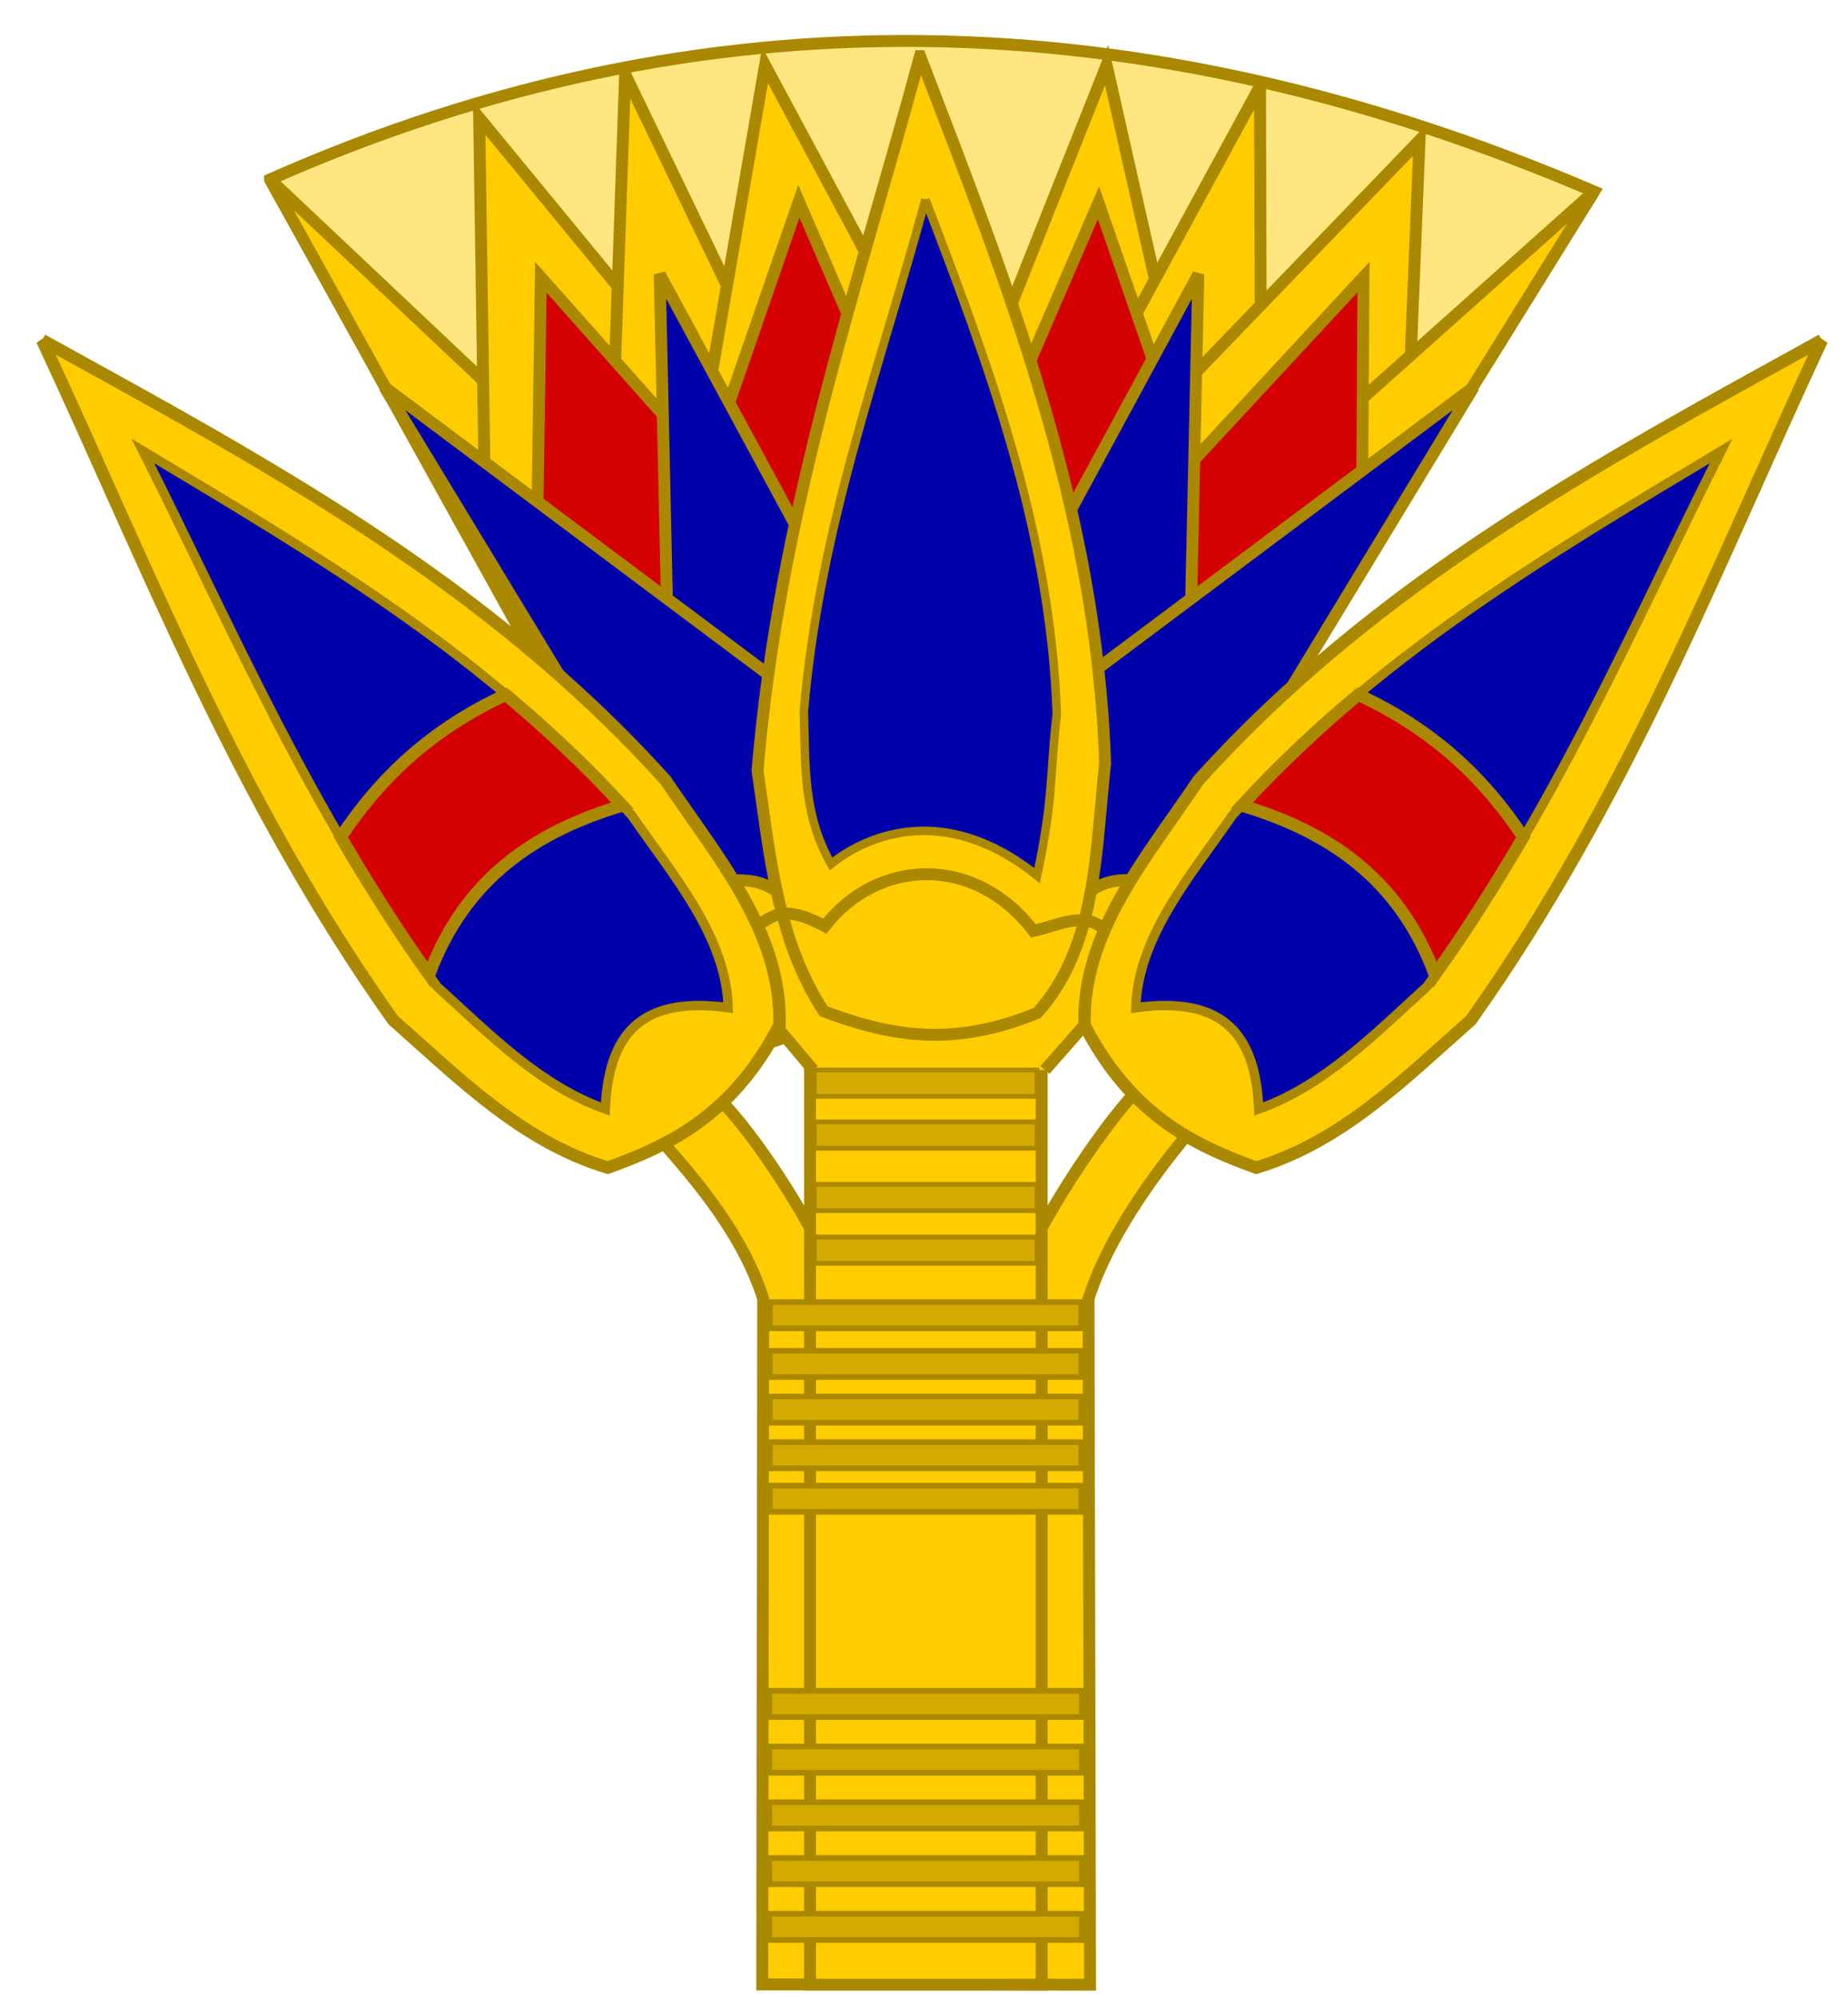
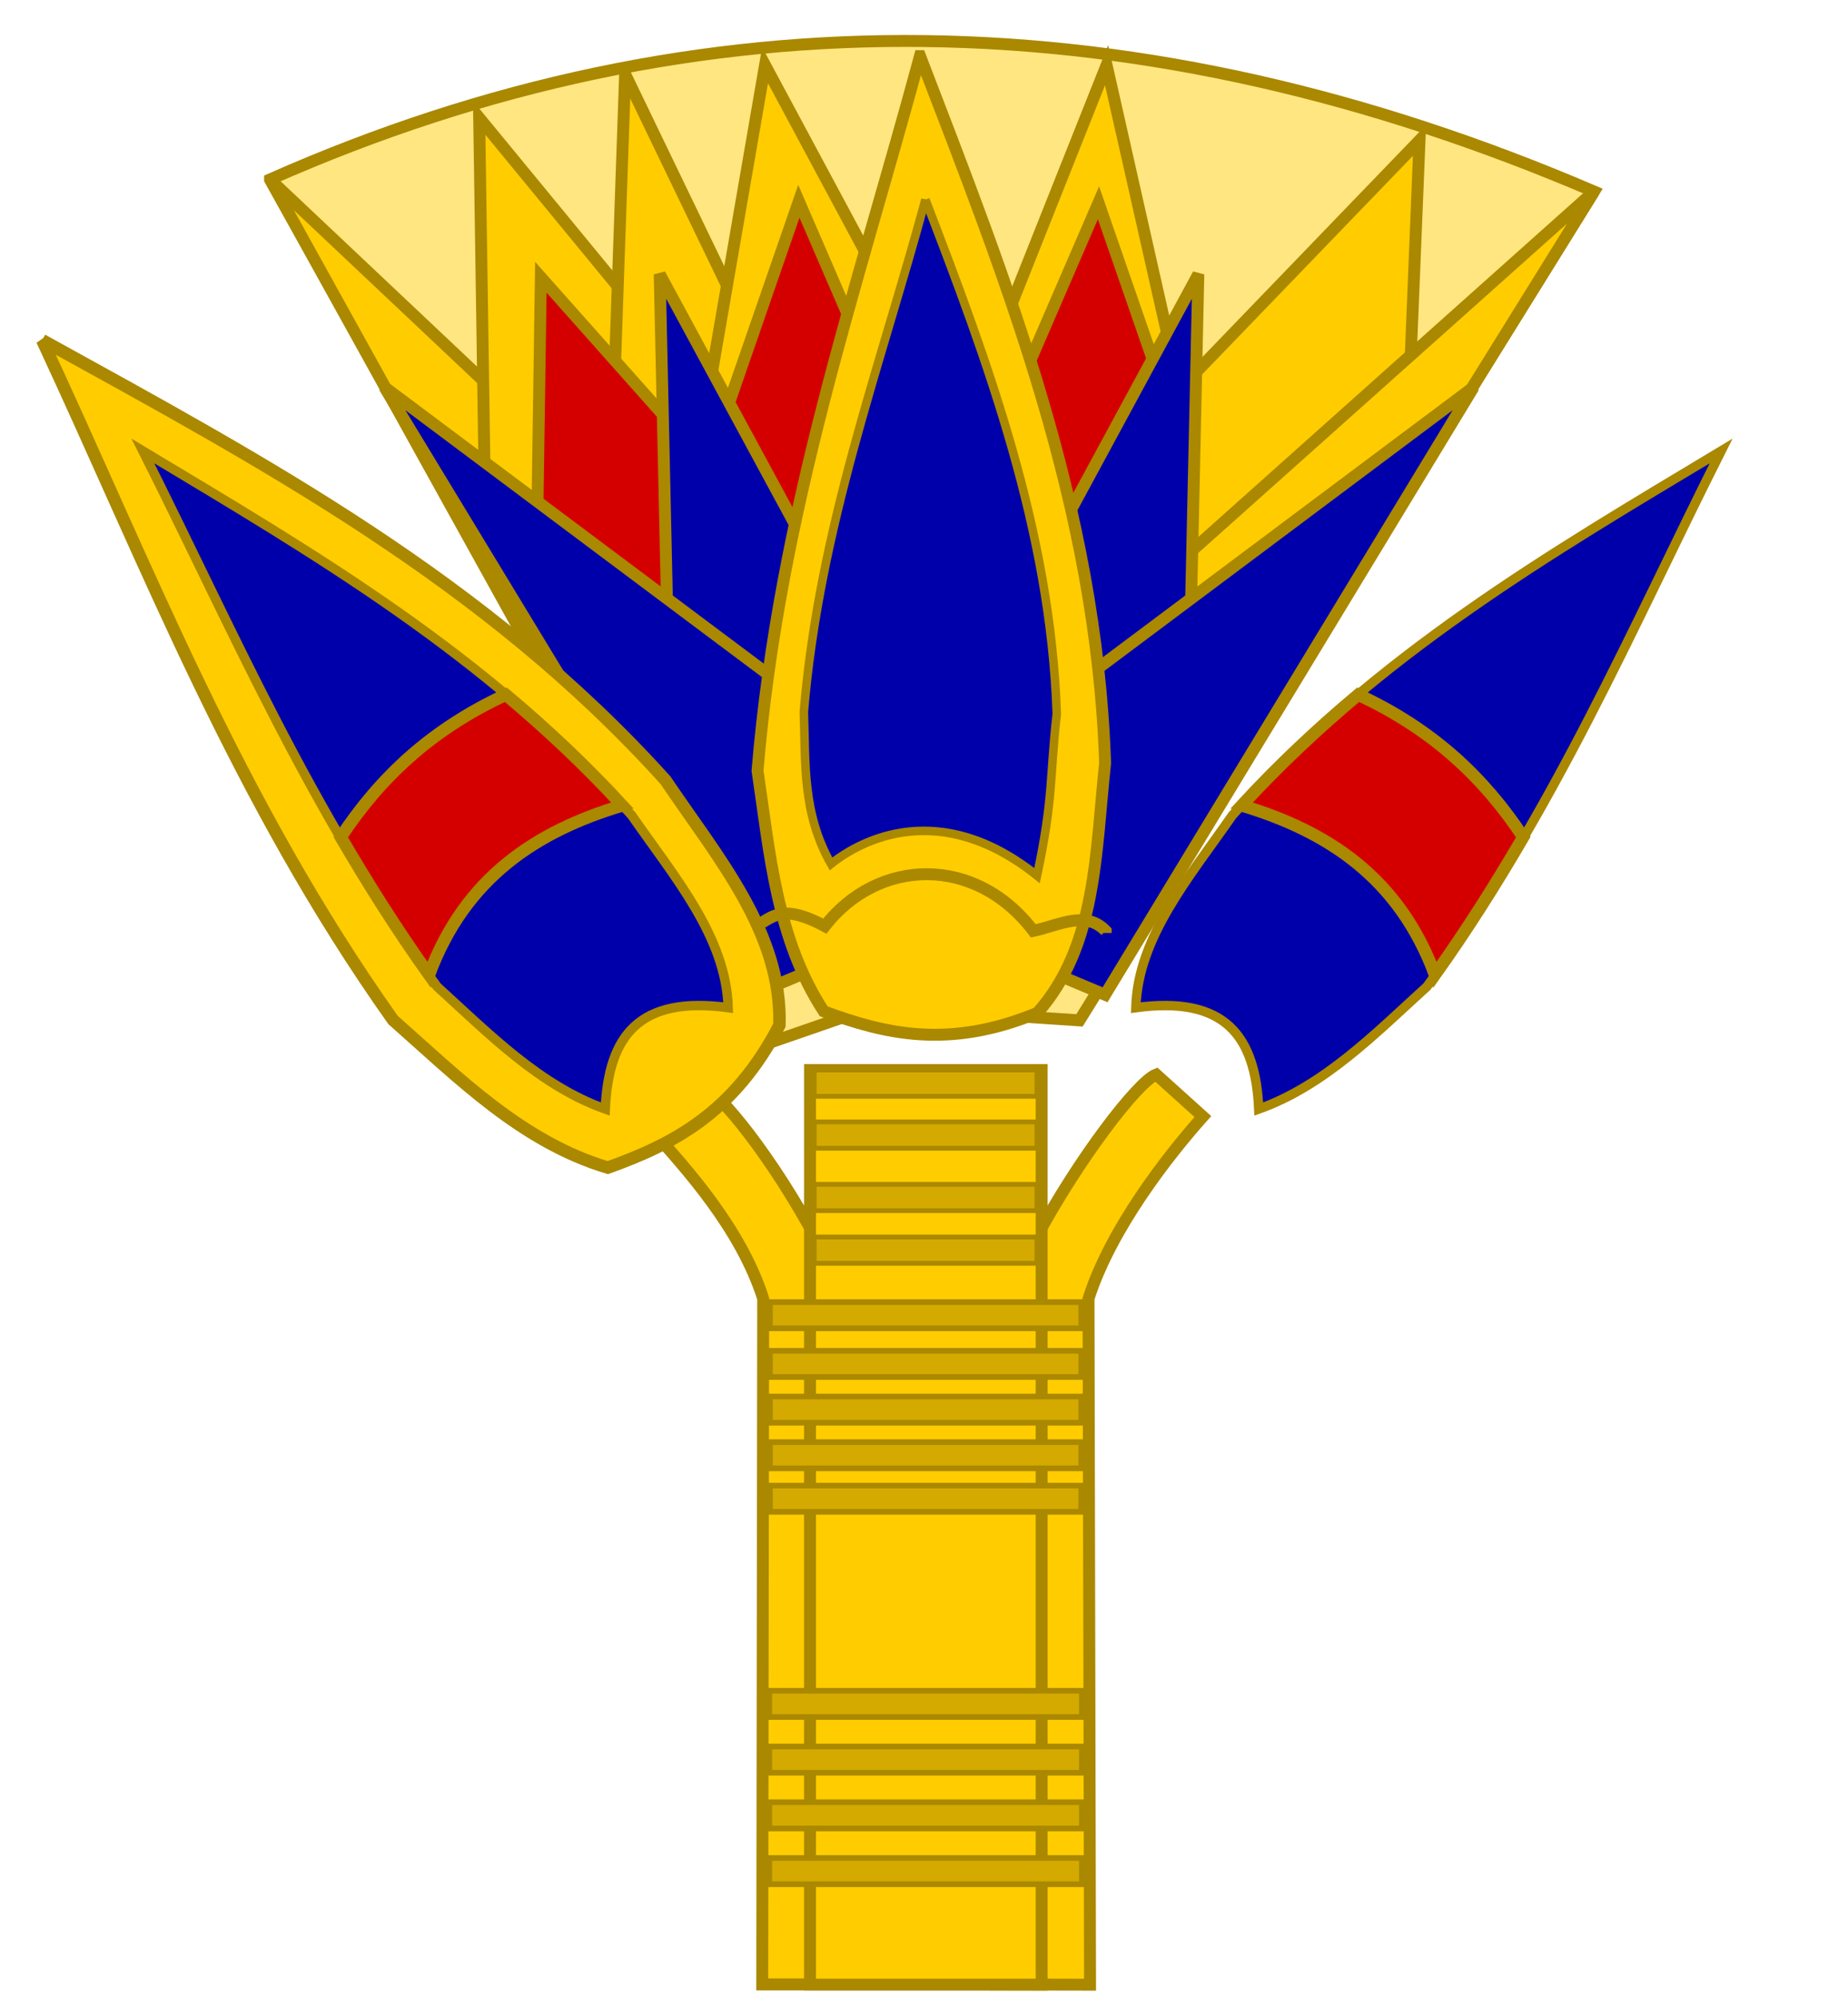
<svg xmlns="http://www.w3.org/2000/svg" xmlns:ns1="http://www.inkscape.org/namespaces/inkscape" xmlns:ns2="http://sodipodi.sourceforge.net/DTD/sodipodi-0.dtd" width="210mm" height="227mm" viewBox="0 0 210 227" version="1.1" id="svg14799" ns1:version="0.92.4 (5da689c313, 2019-01-14)" ns2:docname="Lotus.svg">
  <defs id="defs14793" />
  <ns2:namedview id="base" pagecolor="#ffffff" bordercolor="#666666" borderopacity="1.0" ns1:pageopacity="0.0" ns1:pageshadow="2" ns1:zoom="0.35" ns1:cx="-258.57143" ns1:cy="560" ns1:document-units="mm" ns1:current-layer="layer1" showgrid="false" ns1:window-width="1920" ns1:window-height="1001" ns1:window-x="-9" ns1:window-y="-9" ns1:window-maximized="1" />
  <g ns1:label="Livello 1" ns1:groupmode="layer" id="layer1" transform="translate(0,-70)">
    <g id="g5412" transform="matrix(5.416,0,0,5.416,2095.472,-412.222)">
      <path ns2:nodetypes="ccccccc" ns1:connector-curvature="0" id="path5266" d="m -362.645,111.585 c -0.387,0.15 -1.634,1.776 -2.525,3.441 l -0.841,15.655 1.978,0.004 -0.032,-14.397 c 0.47,-1.475 1.679,-3.012 2.399,-3.82 z" style="fill:#ffcc00;stroke:#aa8800;stroke-width:0.25;stroke-linecap:butt;stroke-linejoin:miter;stroke-opacity:1" />
      <path style="fill:#ffcc00;stroke:#aa8800;stroke-width:0.25;stroke-linecap:butt;stroke-linejoin:miter;stroke-opacity:1" d="m -372.186,111.806 c 0.387,0.15 1.507,1.555 2.399,3.22 l 0.62,15.653 -1.744,-1e-5 0.02,-14.391 c -0.47,-1.475 -1.616,-2.728 -2.336,-3.536 z" id="path5268" ns1:connector-curvature="0" ns2:nodetypes="ccccccc" />
      <rect y="111.491" x="-369.909" height="19.193" width="4.861" id="rect5263" style="fill:#ffcc00;fill-opacity:1;stroke:#aa8800;stroke-width:0.25;stroke-opacity:1" />
      <path ns2:nodetypes="cccccc" ns1:connector-curvature="0" id="path5290" d="m -381.238,92.803 10.196,18.214 2.462,-0.852 4.325,0.284 10.796,-17.394 c -9.486,-4.066 -18.714,-4.268 -27.779,-0.253 z" style="fill:#ffe680;stroke:#aa8800;stroke-width:0.25;stroke-linecap:butt;stroke-linejoin:miter;stroke-opacity:1" />
      <path ns1:connector-curvature="0" id="path5308" d="m -381.238,92.803 10.638,10.038 -4.325,1.357 z" style="fill:#ffcc00;stroke:#aa8800;stroke-width:0.25;stroke-linecap:butt;stroke-linejoin:miter;stroke-opacity:1" />
      <path ns1:connector-curvature="0" id="path5310" d="m -376.85,91.509 0.126,8.365 4.577,3.914 1.136,-5.177 z" style="fill:#ffcc00;stroke:#aa8800;stroke-width:0.25;stroke-linecap:butt;stroke-linejoin:miter;stroke-opacity:1" />
      <path ns1:connector-curvature="0" id="path5312" d="m -373.788,90.593 -0.347,9.975 5.051,2.304 -1.768,-6.187 z" style="fill:#ffcc00;stroke:#aa8800;stroke-width:0.25;stroke-linecap:butt;stroke-linejoin:miter;stroke-opacity:1" />
      <path ns1:connector-curvature="0" id="path5300" d="m -375.556,94.855 -0.095,6.471 3.725,3.283 -0.095,-5.777 z" style="fill:#d40000;stroke:#aa8800;stroke-width:0.25;stroke-linecap:butt;stroke-linejoin:miter;stroke-opacity:1" />
      <path ns1:connector-curvature="0" id="path5314" d="m -370.852,90.404 -1.926,11.143 5.177,2.462 v -7.545 z" style="fill:#ffcc00;stroke:#aa8800;stroke-width:0.25;stroke-linecap:butt;stroke-linejoin:miter;stroke-opacity:1" />
      <path ns1:connector-curvature="0" id="path5316" d="m -363.686,90.404 -4.293,10.796 3.599,3.283 2.967,-4.009 z" style="fill:#ffcc00;stroke:#aa8800;stroke-width:0.25;stroke-linecap:butt;stroke-linejoin:miter;stroke-opacity:1" />
      <path ns1:transform-center-y="5.4743036" ns1:transform-center-x="-0.4265876" style="fill:#d40000;stroke:#aa8800;stroke-width:0.25;stroke-linecap:butt;stroke-linejoin:miter;stroke-opacity:1" d="m -370.143,93.261 2.568,5.941 -2.182,4.46 -2.127,-5.372 z" id="path5306" ns1:connector-curvature="0" />
      <path ns1:connector-curvature="0" id="path5294" d="m -373.062,94.792 5.651,10.449 -4.135,0.821 -2.336,-2.873 0.979,-1.2 z" style="fill:#0000aa;fill-opacity:1;stroke:#aa8800;stroke-width:0.25;stroke-linecap:butt;stroke-linejoin:miter;stroke-opacity:1" />
      <path ns1:connector-curvature="0" id="path5292" d="m -378.839,97.159 13.694,10.252 -5.96,2.501 z" style="fill:#0000aa;fill-opacity:1;stroke:#aa8800;stroke-width:0.25;stroke-linecap:butt;stroke-linejoin:miter;stroke-opacity:1" />
-       <path ns1:connector-curvature="0" id="path5318" d="m -360.467,90.846 -5.303,9.754 5.335,1.357 z" style="fill:#ffcc00;stroke:#aa8800;stroke-width:0.25;stroke-linecap:butt;stroke-linejoin:miter;stroke-opacity:1" />
      <path ns1:connector-curvature="0" id="path5320" d="m -357.12,91.982 -10.133,10.512 9.849,-3.536 z" style="fill:#ffcc00;stroke:#aa8800;stroke-width:0.25;stroke-linecap:butt;stroke-linejoin:miter;stroke-opacity:1" />
      <path ns1:connector-curvature="0" id="path5304" d="m -363.856,93.292 -2.568,5.941 2.182,4.46 2.127,-5.372 z" style="fill:#d40000;stroke:#aa8800;stroke-width:0.25;stroke-linecap:butt;stroke-linejoin:miter;stroke-opacity:1" ns1:transform-center-x="0.4265924" ns1:transform-center-y="5.4743036" />
      <path ns1:connector-curvature="0" id="path5322" d="m -353.459,93.055 -10.67,9.533 3.788,1.547 z" style="fill:#ffcc00;stroke:#aa8800;stroke-width:0.25;stroke-linecap:butt;stroke-linejoin:miter;stroke-opacity:1" />
-       <path ns1:transform-center-y="5.0933686" ns1:transform-center-x="2.3032774" style="fill:#d40000;stroke:#aa8800;stroke-width:0.25;stroke-linecap:butt;stroke-linejoin:miter;stroke-opacity:1" d="m -358.296,94.851 -4.399,4.747 0.573,4.932 3.794,-4.357 z" id="path5302" ns1:connector-curvature="0" />
      <path style="fill:#0000aa;fill-opacity:1;stroke:#aa8800;stroke-width:0.25;stroke-linecap:butt;stroke-linejoin:miter;stroke-opacity:1" d="m -361.761,94.792 -5.651,10.449 4.135,0.821 2.336,-2.873 -0.979,-1.2 z" id="path5298" ns1:connector-curvature="0" />
      <path style="fill:#0000aa;fill-opacity:1;stroke:#aa8800;stroke-width:0.25;stroke-linecap:butt;stroke-linejoin:miter;stroke-opacity:1" d="m -355.984,97.159 -13.694,10.252 5.96,2.501 z" id="path5296" ns1:connector-curvature="0" />
-       <path ns2:nodetypes="ccccccc" ns1:connector-curvature="0" id="path5288" d="m -369.842,111.491 -3.171,-3.767 c 0.809,-0.017 1.708,-0.489 2.411,0.022 l 6.563,4e-5 c 0.73,-0.533 1.577,-0.016 2.366,-0.022 l -3.307,3.767 v 0" style="fill:#ffcc00;stroke:#aa8800;stroke-width:0.25;stroke-linecap:butt;stroke-linejoin:miter;stroke-opacity:1" />
      <path ns2:nodetypes="cccccc" ns1:connector-curvature="0" id="path5270" d="m -367.601,90.214 c -1.318,4.882 -2.954,9.563 -3.409,14.994 0.259,1.751 0.403,3.541 1.389,5.051 1.278,0.473 2.623,0.803 4.483,0.032 1.243,-1.392 1.219,-3.368 1.421,-5.24 -0.181,-5.391 -2.065,-10.1 -3.883,-14.837 z" style="fill:#ffcc00;stroke:#aa8800;stroke-width:0.25;stroke-linecap:butt;stroke-linejoin:miter;stroke-opacity:1" />
      <path style="fill:#0000aa;stroke:#aa8800;stroke-width:0.179;stroke-linecap:butt;stroke-linejoin:miter;stroke-opacity:1" d="m -367.487,93.225 c -0.943,3.493 -2.225,6.865 -2.551,10.751 0.038,1.063 -0.036,2.127 0.57,3.19 0.642,-0.513 2.295,-1.377 4.323,0.246 0.349,-1.644 0.262,-2.061 0.414,-3.392 -0.13,-3.857 -1.455,-7.406 -2.756,-10.794 z" id="path5272" ns1:connector-curvature="0" ns2:nodetypes="ccccccc" />
      <path ns2:nodetypes="ccccc" ns1:connector-curvature="0" id="path5286" d="m -371.116,108.482 c 0.383,-0.093 0.493,-0.56 1.518,-0.011 1.123,-1.441 3.161,-1.497 4.375,0.1 0.528,-0.112 1.1,-0.441 1.518,0 v 0.045" style="fill:none;stroke:#aa8800;stroke-width:0.25;stroke-linecap:butt;stroke-linejoin:miter;stroke-opacity:1" />
      <g ns1:transform-center-y="8.7904824" ns1:transform-center-x="-7.8499798" transform="matrix(0.841,-0.733,0.733,0.841,-128.471,-272.167)" id="g5327">
        <path ns2:nodetypes="cccccc" ns1:connector-curvature="0" id="path5274" d="m -390.972,97.216 c -1.311,4.547 -2.916,8.901 -3.428,13.976 0.215,1.643 0.321,3.32 1.22,4.748 1.189,0.463 2.442,0.793 4.194,0.101 1.185,-1.282 1.194,-3.132 1.412,-4.881 -0.084,-5.047 -1.772,-9.484 -3.398,-13.944 z" style="fill:#ffcc00;stroke:#aa8800;stroke-width:0.234;stroke-linecap:butt;stroke-linejoin:miter;stroke-opacity:1" ns1:transform-center-x="0.060067996" ns1:transform-center-y="-9.653173" />
        <path style="fill:#0000aa;fill-opacity:1;stroke:#aa8800;stroke-width:0.177;stroke-linecap:butt;stroke-linejoin:miter;stroke-opacity:1" d="m -390.914,100.033 c -0.937,3.654 -2.083,7.152 -2.449,11.23 0.154,1.32 0.229,2.668 0.871,3.815 0.951,-0.998 1.88,-1.192 2.996,0.081 0.847,-1.03 0.853,-2.517 1.009,-3.922 -0.06,-4.055 -1.266,-7.62 -2.427,-11.204 z" id="path5276" ns1:connector-curvature="0" ns2:nodetypes="ccccccc" ns1:transform-center-x="-0.002613067" ns1:transform-center-y="-10.745676" />
        <path ns1:connector-curvature="0" style="fill:#d40000;fill-opacity:1;stroke:#aa8800;stroke-width:0.232;stroke-opacity:1" d="m -390.922,107.668 c -0.661,0.005 -1.313,0.106 -1.959,0.285 -0.188,0.986 -0.346,1.994 -0.449,3.043 1.714,-0.934 3.299,-0.707 4.832,-0.012 -0.028,-1.031 -0.129,-2.033 -0.283,-3.01 -0.723,-0.211 -1.436,-0.312 -2.141,-0.307 z" id="rect5278" />
      </g>
      <g id="g5336" transform="matrix(-0.841,-0.733,-0.733,0.841,-606.227,-272.167)" ns1:transform-center-x="7.8499812" ns1:transform-center-y="8.7904824">
-         <path ns1:transform-center-y="-9.653173" ns1:transform-center-x="0.060067996" style="fill:#ffcc00;stroke:#aa8800;stroke-width:0.234;stroke-linecap:butt;stroke-linejoin:miter;stroke-opacity:1" d="m -390.972,97.216 c -1.311,4.547 -2.916,8.901 -3.428,13.976 0.215,1.643 0.321,3.32 1.22,4.748 1.189,0.463 2.442,0.793 4.194,0.101 1.185,-1.282 1.194,-3.132 1.412,-4.881 -0.084,-5.047 -1.772,-9.484 -3.398,-13.944 z" id="path5330" ns1:connector-curvature="0" ns2:nodetypes="cccccc" />
+         <path ns1:transform-center-y="-9.653173" ns1:transform-center-x="0.060067996" style="fill:#ffcc00;stroke:#aa8800;stroke-width:0.234;stroke-linecap:butt;stroke-linejoin:miter;stroke-opacity:1" d="m -390.972,97.216 z" id="path5330" ns1:connector-curvature="0" ns2:nodetypes="cccccc" />
        <path ns1:transform-center-y="-10.745676" ns1:transform-center-x="-0.002613067" ns2:nodetypes="ccccccc" ns1:connector-curvature="0" id="path5332" d="m -390.914,100.033 c -0.937,3.654 -2.083,7.152 -2.449,11.23 0.154,1.32 0.229,2.668 0.871,3.815 0.951,-0.998 1.88,-1.192 2.996,0.081 0.847,-1.03 0.853,-2.517 1.009,-3.922 -0.06,-4.055 -1.266,-7.62 -2.427,-11.204 z" style="fill:#0000aa;fill-opacity:1;stroke:#aa8800;stroke-width:0.177;stroke-linecap:butt;stroke-linejoin:miter;stroke-opacity:1" />
        <path id="path5334" d="m -390.922,107.668 c -0.661,0.005 -1.313,0.106 -1.959,0.285 -0.188,0.986 -0.346,1.994 -0.449,3.043 1.714,-0.934 3.299,-0.707 4.832,-0.012 -0.028,-1.031 -0.129,-2.033 -0.283,-3.01 -0.723,-0.211 -1.436,-0.312 -2.141,-0.307 z" style="fill:#d40000;fill-opacity:1;stroke:#aa8800;stroke-width:0.232;stroke-opacity:1" ns1:connector-curvature="0" />
      </g>
      <rect y="111.491" x="-369.82" height="0.552" width="4.672" id="rect5338" style="fill:#d4aa00;fill-opacity:1;stroke:#aa8800;stroke-width:0.1;stroke-opacity:1" />
      <rect style="fill:#d4aa00;fill-opacity:1;stroke:#aa8800;stroke-width:0.1;stroke-opacity:1" id="rect5340" width="4.672" height="0.552" x="-369.82" y="112.58" />
      <rect y="113.89" x="-369.82" height="0.552" width="4.672" id="rect5342" style="fill:#d4aa00;fill-opacity:1;stroke:#aa8800;stroke-width:0.1;stroke-opacity:1" />
      <rect style="fill:#d4aa00;fill-opacity:1;stroke:#aa8800;stroke-width:0.1;stroke-opacity:1" id="rect5344" width="4.672" height="0.552" x="-369.82" y="114.995" />
      <rect y="116.361" x="-370.75" height="0.55" width="6.532" id="rect5346" style="fill:#d4aa00;fill-opacity:1;stroke:#aa8800;stroke-width:0.118;stroke-opacity:1" />
      <rect style="fill:#d4aa00;fill-opacity:1;stroke:#aa8800;stroke-width:0.118;stroke-opacity:1" id="rect5348" width="6.532" height="0.55" x="-370.75" y="117.383" />
      <rect y="118.342" x="-370.75" height="0.55" width="6.532" id="rect5350" style="fill:#d4aa00;fill-opacity:1;stroke:#aa8800;stroke-width:0.118;stroke-opacity:1" />
      <rect style="fill:#d4aa00;fill-opacity:1;stroke:#aa8800;stroke-width:0.118;stroke-opacity:1" id="rect5352" width="6.532" height="0.55" x="-370.75" y="119.3" />
      <rect y="120.212" x="-370.75" height="0.55" width="6.532" id="rect5354" style="fill:#d4aa00;fill-opacity:1;stroke:#aa8800;stroke-width:0.118;stroke-opacity:1" />
      <rect style="fill:#d4aa00;fill-opacity:1;stroke:#aa8800;stroke-width:0.118;stroke-opacity:1" id="rect5356" width="6.558" height="0.551" x="-370.763" y="125.687" />
      <rect y="126.856" x="-370.763" height="0.551" width="6.558" id="rect5358" style="fill:#d4aa00;fill-opacity:1;stroke:#aa8800;stroke-width:0.118;stroke-opacity:1" />
      <rect style="fill:#d4aa00;fill-opacity:1;stroke:#aa8800;stroke-width:0.118;stroke-opacity:1" id="rect5360" width="6.558" height="0.551" x="-370.763" y="128.026" />
-       <rect y="129.196" x="-370.763" height="0.551" width="6.558" id="rect5362" style="fill:#d4aa00;fill-opacity:1;stroke:#aa8800;stroke-width:0.118;stroke-opacity:1" />
      <rect style="fill:#d4aa00;fill-opacity:1;stroke:#aa8800;stroke-width:0.118;stroke-opacity:1" id="rect5364" width="6.558" height="0.551" x="-370.763" y="124.517" />
    </g>
  </g>
</svg>